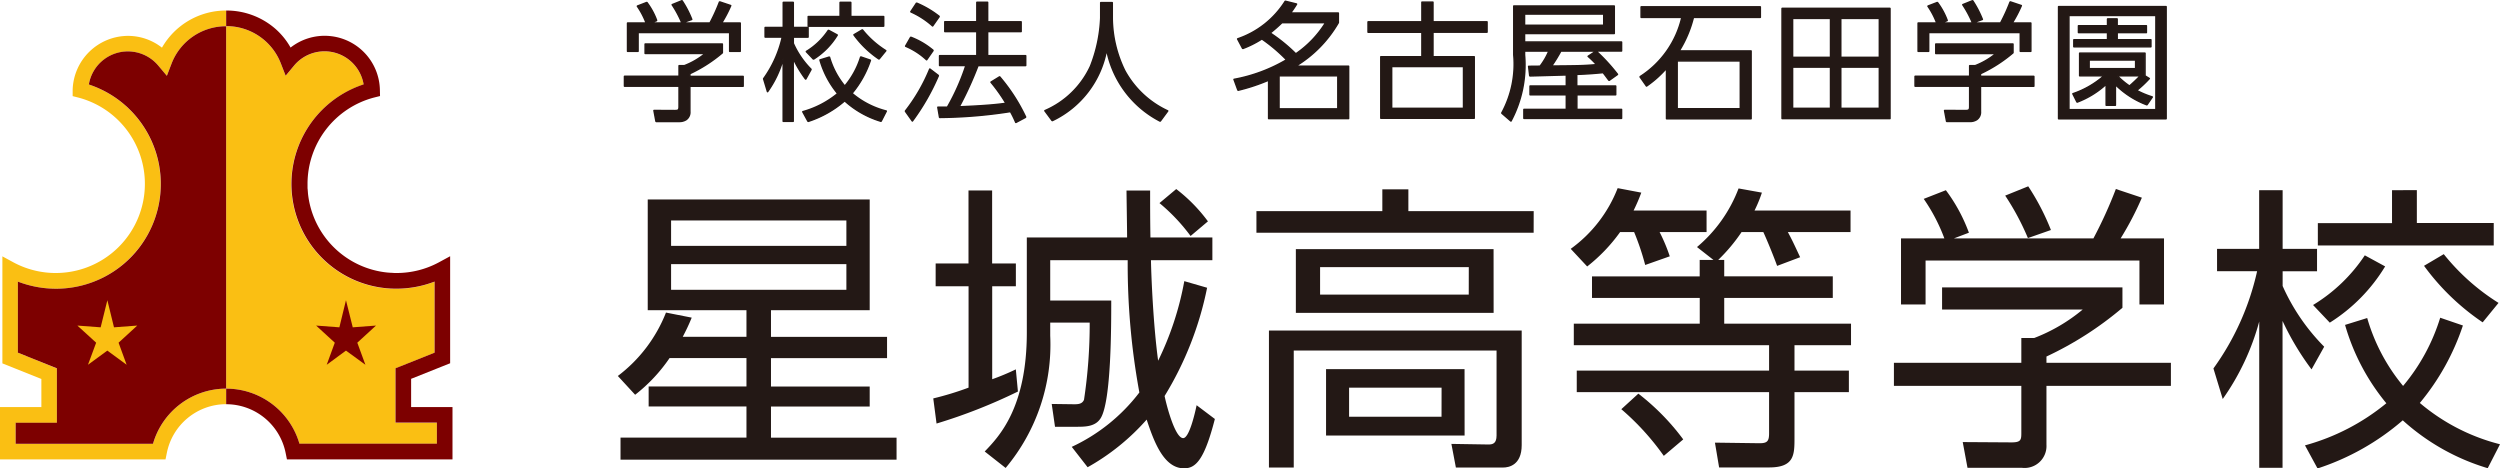
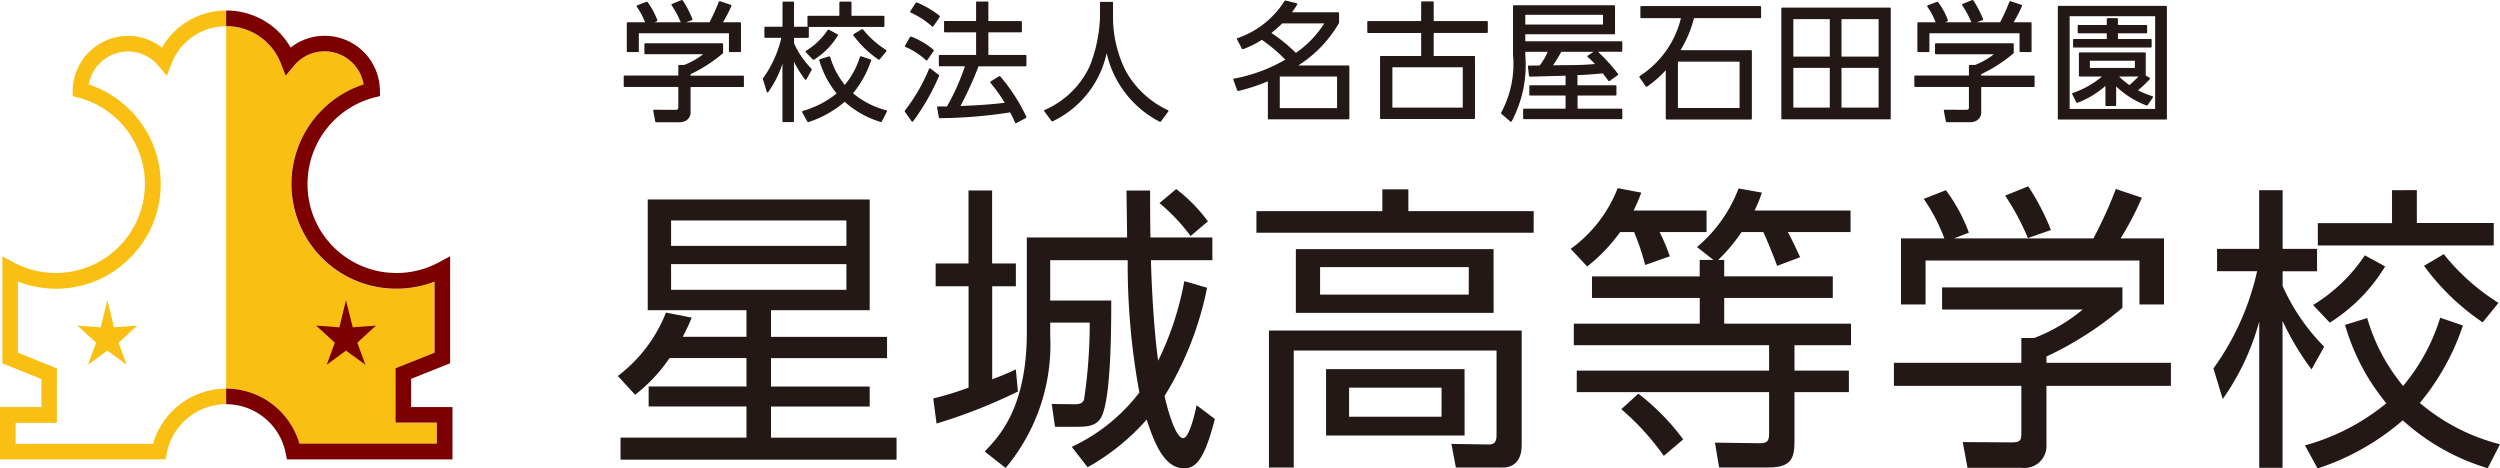
<svg xmlns="http://www.w3.org/2000/svg" width="142.489" height="26.698" viewBox="0 0 142.489 26.698">
  <defs>
    <clipPath id="clip-path">
      <rect id="長方形_97" data-name="長方形 97" width="142.489" height="26.698" transform="translate(0 0)" fill="none" />
    </clipPath>
  </defs>
  <g id="グループ_9" data-name="グループ 9" transform="translate(-28 -23.651)">
    <g id="グループ_196" data-name="グループ 196" transform="translate(28 23.651)">
      <g id="グループ_195" data-name="グループ 195" clip-path="url(#clip-path)">
        <path id="パス_124" data-name="パス 124" d="M35.214,21.429a8.359,8.359,0,0,0,2.744-3.614l1.467.289a11.5,11.5,0,0,1-.512,1.092h3.632V17.679H36.918V11.37H49.569v6.309H43.943V19.2h6.615v1.211H43.943v1.619h5.626v1.142H43.943v1.774H51.1V26.2H35.367V24.942h7.178V23.168H36.97V22.026h5.575V20.407H38.163A9.227,9.227,0,0,1,36.2,22.5ZM48.24,12.564H38.249v1.449H48.24Zm0,2.489H38.249v1.466H48.24Z" fill="#231815" />
        <path id="パス_125" data-name="パス 125" d="M58.017,22.316a30.78,30.78,0,0,1-4.638,1.824l-.187-1.432a17.5,17.5,0,0,0,2.012-.614V16.315H53.328v-1.3H55.2v-4.16h1.347v4.16H57.9v1.3H56.551v5.3a13.657,13.657,0,0,0,1.347-.563Zm1.841-7.486v2.3h3.478c0,1.465,0,5.728-.6,6.7-.291.478-.853.494-1.348.494H60.131l-.188-1.3,1.279.017c.239,0,.46-.017.562-.256a29.069,29.069,0,0,0,.324-4.4h-2.25v.749a10.94,10.94,0,0,1-2.541,7.537l-1.193-.938c.819-.852,2.4-2.49,2.4-6.786V13.536H64.24c0-.462-.034-2.422-.034-2.677h1.346c0,.852,0,1.653.018,2.677H69.1V14.83H65.6c.017.972.136,3.735.409,5.729A17.346,17.346,0,0,0,67.5,16.024l1.3.376a18.942,18.942,0,0,1-2.423,6.171c.12.58.6,2.4,1.059,2.4.34,0,.664-1.38.766-1.875l1.04.784c-.6,2.336-1.091,2.813-1.756,2.813-1.159,0-1.721-1.534-2.131-2.778A12.823,12.823,0,0,1,61.99,26.63l-.905-1.161a10.314,10.314,0,0,0,3.854-3.1,40.3,40.3,0,0,1-.665-7.537Zm8-1.38a10.584,10.584,0,0,0-1.773-1.875l.955-.8a9.157,9.157,0,0,1,1.807,1.841Z" fill="#231815" />
        <path id="パス_126" data-name="パス 126" d="M87.411,13.263h-15.8V12.035h7.176V10.791h1.484v1.244h7.143ZM86.73,25.368c0,1.142-.733,1.279-1.058,1.279H82.979L82.723,25.3l2.114.034c.256,0,.46-.069.46-.512V19.98H73.738v6.667H72.324V18.838H86.73Zm-1.6-7.536H73.858V14.2H85.127Zm-1.415-2.608H75.239v1.568h8.473Zm-.239,9.6H75.579V21.038h7.894Zm-1.312-2.728H76.892v1.655h5.269Z" fill="#231815" />
        <path id="パス_127" data-name="パス 127" d="M97.267,12v1.228H94.59a9.753,9.753,0,0,1,.579,1.381l-1.4.494a14.409,14.409,0,0,0-.631-1.875h-.8a9.5,9.5,0,0,1-1.876,1.96l-.938-1.005A7.708,7.708,0,0,0,92.2,10.723l1.347.256A10.559,10.559,0,0,1,93.107,12Zm1.006,2.814v.937h6.188V16.98H98.273v1.466H105.5v1.227h-3.222v1.45h3.1V22.35h-3.1v2.592c0,.971,0,1.7-1.449,1.7H97.982l-.238-1.414,2.541.034c.443,0,.545-.12.545-.563V22.35H89.868V21.123H100.83v-1.45H89.7V18.446h7.178V16.98H90.737V15.752h6.138v-.937h.784l-.938-.734a8.109,8.109,0,0,0,2.37-3.341l1.33.239A7.848,7.848,0,0,1,100,12h5.473v1.228H101.9c.24.443.359.7.7,1.432l-1.312.494c-.188-.528-.58-1.483-.785-1.926H99.261a9.8,9.8,0,0,1-1.33,1.586ZM94.829,25.982a14.59,14.59,0,0,0-2.421-2.66l.971-.886a13.215,13.215,0,0,1,2.558,2.608Z" fill="#231815" />
        <path id="パス_128" data-name="パス 128" d="M120.97,17.542a19.289,19.289,0,0,1-4.331,2.778v.359h7.093v1.313h-7.093V25.35a1.25,1.25,0,0,1-1.4,1.313h-3.1l-.272-1.467,2.778.018c.529,0,.562-.136.562-.528V21.992h-7.262V20.679h7.262V19.264h.734a9.771,9.771,0,0,0,2.762-1.62H110.69V16.382h10.28Zm-1.654-3.955a25.038,25.038,0,0,0,1.279-2.814l1.483.494a17.5,17.5,0,0,1-1.211,2.32h2.472v3.767h-1.4V14.848h-12.19v2.506h-1.4V13.587h2.471a10.107,10.107,0,0,0-1.176-2.252l1.262-.494a9.44,9.44,0,0,1,1.313,2.422l-.853.324Zm-3.734-.018a14.518,14.518,0,0,0-1.295-2.42l1.313-.53a13.438,13.438,0,0,1,1.294,2.49Z" fill="#231815" />
        <path id="パス_129" data-name="パス 129" d="M131.748,21.053a15.554,15.554,0,0,1-1.653-2.761v8.371h-1.329V18.325a13.918,13.918,0,0,1-2.08,4.417L126.156,21a15.026,15.026,0,0,0,2.489-5.541h-2.283V14.184h2.4V10.841H130.1v3.343h1.961v1.278H130.1V16.3a11.608,11.608,0,0,0,2.369,3.461Zm-.374,4.331a12.476,12.476,0,0,0,4.637-2.4,12.342,12.342,0,0,1-2.353-4.466l1.262-.392a10.7,10.7,0,0,0,2.046,3.87,11.106,11.106,0,0,0,2.115-3.887l1.294.443a13.618,13.618,0,0,1-2.455,4.415,11.371,11.371,0,0,0,4.569,2.354l-.7,1.364a12.559,12.559,0,0,1-4.842-2.728A14.075,14.075,0,0,1,132.09,26.7Zm.46-8a9.358,9.358,0,0,0,2.95-2.831l1.159.631a9.75,9.75,0,0,1-3.155,3.206Zm5.916-6.548v1.876h4.382v1.278H132.107V12.717h4.228V10.841Zm3.751,7.536a13.412,13.412,0,0,1-3.342-3.222l1.125-.665a12.431,12.431,0,0,0,3.121,2.779Z" fill="#231815" />
        <path id="パス_130" data-name="パス 130" d="M41.174,3.006A8.236,8.236,0,0,1,39.318,4.2V4.35h3.038v.562H39.318v1.44a.536.536,0,0,1-.6.562h-1.33l-.117-.628,1.192.007c.226,0,.24-.058.24-.227V4.912H35.592V4.35H38.7V3.744h.315A4.206,4.206,0,0,0,40.2,3.05H36.77V2.509h4.4Zm-.71-1.694A10.748,10.748,0,0,0,41.013.106l.635.212a7.6,7.6,0,0,1-.518.994h1.059V2.926h-.6V1.852H36.367V2.926h-.6V1.312h1.06a4.337,4.337,0,0,0-.5-.965l.541-.211a4.007,4.007,0,0,1,.562,1.036l-.365.14Zm-1.6-.008A6.255,6.255,0,0,0,38.31.267L38.873.04a5.722,5.722,0,0,1,.554,1.067Z" fill="#231815" />
        <path id="パス_131" data-name="パス 131" d="M41.174,3.006l.029.032a8.29,8.29,0,0,1-1.866,1.2L39.318,4.2h.043v.111h2.995l.03.013.013.03v.562l-.013.03-.03.013H39.361v1.4a.554.554,0,0,1-.236.5.749.749,0,0,1-.406.108h-1.33l-.042-.035-.117-.628.01-.035.032-.015,1.192.006c.11,0,.158-.017.172-.036s.026-.063.025-.148V4.955H35.592l-.03-.013-.013-.03V4.35l.013-.03.03-.013h3.069V3.744l.013-.03L38.7,3.7h.315v.043L39,3.7a4.18,4.18,0,0,0,1.171-.686l.028.032v.043H36.77l-.031-.013-.012-.03V2.509l.012-.03.031-.013h4.4l.031.013.012.03v.5l-.014.032-.029-.032h-.043V2.552H36.813v.455H40.2l.041.027-.012.047a4.284,4.284,0,0,1-1.2.7l-.015,0h-.272V4.35l-.013.03-.03.013H35.635v.476H38.7l.03.013.013.03V6.066a.3.3,0,0,1-.046.206.308.308,0,0,1-.237.064l-1.14-.007.1.542h1.3a.492.492,0,0,0,.556-.519V4.912l.013-.03.03-.013h2.995V4.393H39.318l-.03-.013-.013-.03V4.2l.024-.038a8.251,8.251,0,0,0,1.847-1.184l.028.032h0Zm-.71-1.694-.036-.022a10.321,10.321,0,0,0,.544-1.2l.055-.025.635.213L41.688.3V.335a7.5,7.5,0,0,1-.522,1l-.036-.022V1.269h1.059l.03.013.013.03V2.926l-.013.03-.03.013h-.6l-.03-.013-.013-.03V1.895H36.41V2.926l-.013.03-.03.013h-.6l-.03-.013-.013-.03V1.312l.013-.03.03-.013h1.06v.043l-.04.013a4.348,4.348,0,0,0-.5-.954l0-.037.026-.027L36.849.1,36.9.11a4.059,4.059,0,0,1,.569,1.048l-.025.055-.148.056h3.17v.043l-.036-.022.036.022v.043h-3.4l-.042-.036.026-.048.366-.139.015.04-.04.015A4,4,0,0,0,36.83.162l.034-.026.016.04-.541.212L36.323.347,36.36.323a4.424,4.424,0,0,1,.508.975l-.006.039-.035.018H35.81V2.883h.514V1.852l.013-.03.03-.013H41.59l.031.013.012.03V2.883h.513V1.355H41.13l-.038-.023V1.289A7.506,7.506,0,0,0,41.608.3l.04.017-.014.041L41,.146l.014-.04.04.015A10.489,10.489,0,0,1,40.5,1.333l-.037.022Zm-1.6-.008-.04.016A6.161,6.161,0,0,0,38.274.291L38.268.254l.025-.027L38.856,0l.052.016a5.7,5.7,0,0,1,.559,1.076v.033l-.025.023-.562.2-.054-.024.04-.016-.015-.04.562-.2.015.04-.04.016a5.67,5.67,0,0,0-.55-1.059L38.873.04l.016.039-.563.227L38.31.267l.036-.024A6.2,6.2,0,0,1,38.9,1.288l-.04.016-.015-.04Z" fill="#231815" />
        <path id="パス_132" data-name="パス 132" d="M45.918,4.511a6.666,6.666,0,0,1-.709-1.183V6.915h-.57V3.343a5.924,5.924,0,0,1-.891,1.891l-.225-.744a6.463,6.463,0,0,0,1.065-2.375h-.979V1.567h1.03V.136h.57V1.567h.84v.548h-.84v.359a4.931,4.931,0,0,0,1.016,1.481Zm-.161,1.855a5.366,5.366,0,0,0,1.987-1.029,5.278,5.278,0,0,1-1.008-1.915l.541-.167a4.59,4.59,0,0,0,.876,1.658,4.764,4.764,0,0,0,.906-1.666l.555.19a5.848,5.848,0,0,1-1.051,1.892A4.847,4.847,0,0,0,50.52,6.338l-.3.584a5.359,5.359,0,0,1-2.075-1.169,6.012,6.012,0,0,1-2.082,1.175Zm.2-3.425a4.013,4.013,0,0,0,1.263-1.213l.5.27a4.17,4.17,0,0,1-1.351,1.374ZM48.49.136v.8h1.876v.548h-4.3V.939h1.812v-.8ZM50.1,3.364a5.751,5.751,0,0,1-1.431-1.38l.482-.285A5.333,5.333,0,0,0,50.484,2.89Z" fill="#231815" />
        <path id="パス_133" data-name="パス 133" d="M45.918,4.511l-.035.024a6.736,6.736,0,0,1-.714-1.189l.04-.018h.043V6.915l-.013.03-.03.013h-.57l-.03-.013-.013-.03V3.343h.043l.041.012a5.925,5.925,0,0,1-.9,1.9l-.041.017-.035-.03L43.481,4.5l.007-.037a6.431,6.431,0,0,0,1.058-2.36l.042.01v.043h-.979l-.03-.013-.013-.03V1.567l.013-.03.03-.013H44.6V.136l.013-.03.03-.013h.57l.03.013.013.03V1.524h.8l.031.013.012.03v.548l-.012.03-.031.013h-.8v.316h-.043l.039-.018a4.879,4.879,0,0,0,1.008,1.469l.007.051-.307.556-.036.022-.037-.019.035-.024-.038-.02.307-.556.038.02-.031.03a4.979,4.979,0,0,1-1.025-1.493l0-.018V2.115l.013-.03.03-.013h.8V1.61h-.8l-.03-.013-.013-.03V.179h-.484V1.567l-.013.03-.03.013h-.987v.462h.936l.034.017.008.036a6.5,6.5,0,0,1-1.073,2.39l-.034-.025.041-.012.225.744-.041.012-.035-.025A5.881,5.881,0,0,0,44.6,3.33l.047-.03.037.043V6.872h.484V3.328l.033-.042.049.024a6.638,6.638,0,0,0,.7,1.177l-.035.024-.038-.02Zm-.161,1.855-.013-.041A5.337,5.337,0,0,0,47.717,5.3l.027.033-.032.027a5.308,5.308,0,0,1-1.017-1.929l0-.032.025-.022.541-.167.054.028a4.547,4.547,0,0,0,.867,1.643l-.032.028-.033-.029a4.686,4.686,0,0,0,.9-1.652l.054-.025.555.19.024.021,0,.034a5.853,5.853,0,0,1-1.059,1.9l-.032-.027.029-.032a4.809,4.809,0,0,0,1.941,1l.026.025v.036l-.3.584-.051.021a5.415,5.415,0,0,1-2.09-1.179l.029-.031.029.031a6.049,6.049,0,0,1-2.1,1.185l-.053-.02-.307-.562V6.35l.026-.025.013.041.038-.02.307.562-.038.02-.015-.04a5.993,5.993,0,0,0,2.068-1.167h.058a5.331,5.331,0,0,0,2.059,1.161l-.013.04L50.182,6.9l.3-.585.039.02-.013.041a4.9,4.9,0,0,1-1.974-1.018l0-.06a5.759,5.759,0,0,0,1.043-1.879l.041.015-.014.04-.554-.189.013-.041.041.015a4.758,4.758,0,0,1-.916,1.679l-.032.015L48.12,4.94a4.642,4.642,0,0,1-.884-1.672l.041-.013.013.041-.541.168-.013-.042.041-.012a5.244,5.244,0,0,0,1,1.9l.01.032-.015.029a5.4,5.4,0,0,1-2,1.038l-.013-.041.038-.02Zm.2-3.425L45.932,2.9a3.953,3.953,0,0,0,1.249-1.2l.057-.013.5.269.021.026,0,.033a4.209,4.209,0,0,1-1.366,1.389L46.332,3.4l-.408-.431-.012-.034.02-.031.023.036.031-.029.408.431-.031.029-.023-.036a4.145,4.145,0,0,0,1.337-1.358l.037.02-.02.038-.5-.27.021-.038.035.024a4.053,4.053,0,0,1-1.275,1.225l-.023-.036.031-.029ZM48.49.136h.043V.9h1.833l.03.013.013.03v.548l-.013.03-.03.013h-4.3l-.03-.013-.013-.03V.939l.013-.03L46.071.9H47.84V.136l.013-.03.03-.013h.607l.03.013.013.03H48.49V.179h-.564v.76l-.013.03-.03.013H46.114v.462h4.209V.982H48.49L48.459.969l-.012-.03v-.8h.043v0ZM50.1,3.364l-.023.036a5.746,5.746,0,0,1-1.442-1.391l-.008-.034.02-.028.483-.285.054.01a5.282,5.282,0,0,0,1.327,1.181l.019.03-.009.034-.388.475-.056.008.023-.036-.034-.027.388-.475.034.028-.024.036a5.365,5.365,0,0,1-1.346-1.2l.033-.028.022.037-.483.285-.021-.037.034-.026a5.717,5.717,0,0,0,1.42,1.37l-.023.036-.034-.027Z" fill="#231815" />
        <path id="パス_134" data-name="パス 134" d="M51.6,6.337A10.062,10.062,0,0,0,53,3.933l.49.373A12.8,12.8,0,0,1,52,6.9Zm1.213-2.929a4.078,4.078,0,0,0-1.2-.775l.293-.511a4.439,4.439,0,0,1,1.278.752Zm.343-1.929a4.763,4.763,0,0,0-1.242-.8l.329-.5a5.568,5.568,0,0,1,1.292.759Zm3.82,2.9a10.188,10.188,0,0,1,1.483,2.3l-.562.3a5.643,5.643,0,0,0-.3-.62,27.228,27.228,0,0,1-4.046.335l-.1-.583H54a12.639,12.639,0,0,0,1.052-2.375h-1.5V3.174h2.125V1.8H53.85V1.238h1.827V.128h.613v1.11H58.2V1.8H56.29V3.174h2.17v.562H55.743a19.992,19.992,0,0,1-1.075,2.353c.7-.03,1.849-.08,2.66-.2a9.41,9.41,0,0,0-.855-1.206Z" fill="#231815" />
        <path id="パス_135" data-name="パス 135" d="M51.6,6.337l-.033-.028a10.011,10.011,0,0,0,1.388-2.393l.029-.024.037.007.489.373.014.051a12.859,12.859,0,0,1-1.488,2.6L52,6.943l-.033-.018-.4-.563,0-.053.033.028.035-.025.4.563L52,6.9l-.033-.027a12.729,12.729,0,0,0,1.476-2.584l.04.017-.026.034-.49-.373L53,3.933l.039.017a10.074,10.074,0,0,1-1.4,2.414L51.6,6.337l.035-.025Zm1.213-2.929-.03.032A4,4,0,0,0,51.6,2.673l-.023-.027,0-.034.293-.512.051-.018a4.451,4.451,0,0,1,1.291.759l.008.058-.372.534-.031.018-.034-.011.03-.032-.036-.025.372-.534.036.025-.028.033a4.365,4.365,0,0,0-1.265-.745l.015-.04.037.021-.293.512-.037-.022.018-.039a4.119,4.119,0,0,1,1.21.782l-.029.032-.036-.025Zm.343-1.929-.03.031A4.705,4.705,0,0,0,51.9.715L51.873.688l0-.037.33-.5L52.26.139a5.6,5.6,0,0,1,1.3.766l.009.058-.379.541-.031.018-.035-.012.03-.031-.035-.025L53.5.914l.035.024L53.51.972A5.565,5.565,0,0,0,52.227.218l.017-.039L52.28.2l-.329.5L51.915.675l.016-.039a4.777,4.777,0,0,1,1.256.812l-.03.031-.035-.025Zm3.82,2.9.033-.028A10.279,10.279,0,0,1,58.5,6.662l-.019.057-.563.3-.034,0L57.858,7a5.636,5.636,0,0,0-.3-.616l.037-.021L57.6,6.4a27.251,27.251,0,0,1-4.052.336L53.51,6.7l-.1-.583.01-.035.033-.015H54v.043l-.038-.022a12.658,12.658,0,0,0,1.049-2.364l.041.011v.043h-1.5l-.03-.013-.013-.03V3.174l.013-.03.03-.013h2.082V1.843H53.85l-.03-.012-.013-.03V1.238l.013-.03.03-.013h1.784V.128L55.646.1l.031-.013h.613L56.32.1l.013.03V1.2H58.2l.031.013.012.03V1.8l-.012.03-.031.012H56.333V3.131H58.46l.031.013.012.03v.562l-.012.03-.031.013H55.743V3.736l.04.015a20.338,20.338,0,0,1-1.077,2.358l-.038-.02V6.046c.7-.03,1.848-.08,2.655-.2l.006.042h0l-.037.017,0-.017h.04l-.037.017a9.49,9.49,0,0,0-.847-1.195l-.01-.035.02-.03.5-.307.055.009-.033.028L57,4.416l-.5.307-.023-.037.032-.029a7.9,7.9,0,0,1,.587.783c.081.121.149.227.2.3l.056.091.015.026.005.008.006.023-.037.042c-.814.118-1.962.168-2.664.2l-.039-.021V6.068A19.907,19.907,0,0,0,55.7,3.721l.041-.028h2.674V3.217H56.29L56.26,3.2l-.013-.03V1.8l.013-.031.03-.012h1.865V1.281H56.29l-.03-.013-.013-.03V.171H55.72V1.238l-.013.03-.03.013H53.893v.477h1.784l.03.012.013.031V3.174l-.013.03-.03.013H53.6v.476h1.461l.034.016.007.038a12.628,12.628,0,0,1-1.056,2.385L54,6.154h-.5l.088.534-.042.006V6.652a27.464,27.464,0,0,0,4.041-.335l.044.022a5.775,5.775,0,0,1,.3.623l-.039.017-.02-.038.563-.3.019.038-.038.019a10.175,10.175,0,0,0-1.478-2.294l.033-.027L57,4.416Z" fill="#231815" />
        <path id="パス_136" data-name="パス 136" d="M63.394.15v.884a6.922,6.922,0,0,0,.716,3,5.35,5.35,0,0,0,2.447,2.287l-.431.584a5.816,5.816,0,0,1-3.053-4.1,5.558,5.558,0,0,1-3.105,4.069l-.417-.563a5.068,5.068,0,0,0,2.6-2.528,8.41,8.41,0,0,0,.584-2.76V.15Z" fill="#231815" />
        <path id="パス_137" data-name="パス 137" d="M63.394.15h.043v.884a6.887,6.887,0,0,0,.711,2.982,5.3,5.3,0,0,0,2.429,2.268l.022.029-.008.036-.43.583-.055.012A5.859,5.859,0,0,1,63.03,2.819l.043-.01.042.009a5.606,5.606,0,0,1-3.128,4.1L59.934,6.9l-.417-.563L59.509,6.3l.023-.029a5.025,5.025,0,0,0,2.58-2.505,8.375,8.375,0,0,0,.581-2.744V.15l.013-.03.03-.013h.658l.03.013.013.03h-.043V.193h-.615v.834A8.468,8.468,0,0,1,62.192,3.8a5.12,5.12,0,0,1-2.622,2.55l-.019-.039.035-.026L60,6.852l-.034.026-.019-.039A5.515,5.515,0,0,0,63.03,2.8l.042-.035.043.034a5.771,5.771,0,0,0,3.032,4.069l-.021.038-.034-.026.431-.584.034.026-.02.039a5.4,5.4,0,0,1-2.465-2.306,6.956,6.956,0,0,1-.721-3.022V.15h.043v0Z" fill="#231815" />
        <path id="パス_138" data-name="パス 138" d="M70.538,2.217A5.152,5.152,0,0,0,73.254.069L73.9.231c-.109.175-.168.27-.344.51h2.725V1.29a6.973,6.973,0,0,1-2.44,2.484h3.025V6.76H72.306V4.569a10.822,10.822,0,0,1-1.746.577l-.227-.62a9.113,9.113,0,0,0,2.994-1.118,9.51,9.51,0,0,0-1.408-1.191,5.663,5.663,0,0,1-1.089.549Zm2.527-.927a8.366,8.366,0,0,1-.672.591,9.4,9.4,0,0,1,1.461,1.19,5.939,5.939,0,0,0,1.7-1.781Zm3.186,3.03H72.9V6.2h3.353Z" fill="#231815" />
        <path id="パス_139" data-name="パス 139" d="M70.538,2.217l-.014-.041A5.12,5.12,0,0,0,73.219.046l.046-.018.644.161.029.025,0,.039c-.109.175-.17.272-.346.513L73.555.741V.7h2.724l.03.013.013.03v.548l-.006.022a7,7,0,0,1-2.454,2.5l-.023-.036V3.73h3.026l.03.013.013.03V6.76l-.013.03-.03.013H72.306l-.03-.013-.013-.03V4.568h.043l.016.04a10.807,10.807,0,0,1-1.751.579l-.051-.026-.227-.621,0-.036.029-.021A9.087,9.087,0,0,0,73.307,3.37l.021.038-.031.03a9.388,9.388,0,0,0-1.4-1.186l.025-.035.023.036a5.706,5.706,0,0,1-1.1.553l-.054-.02L70.5,2.237l0-.036.026-.025.014.041.038-.021.292.549-.038.02-.015-.039A5.637,5.637,0,0,0,71.9,2.181h.048a9.569,9.569,0,0,1,1.415,1.2l.011.036-.022.032a9.189,9.189,0,0,1-3.006,1.122l-.009-.043.041-.014.227.62-.041.015-.01-.041a10.9,10.9,0,0,0,1.74-.576l.04,0,.019.036V6.717h4.473v-2.9H73.839L73.8,3.785l.018-.048a6.908,6.908,0,0,0,2.426-2.469l.037.021h-.043V.784H73.555L73.516.761l0-.045c.175-.241.233-.332.342-.508L73.9.231l-.011.041L73.244.111l.011-.042.036.023a5.207,5.207,0,0,1-2.739,2.165l-.014-.04.038-.021Zm2.528-.928.03.031a8.779,8.779,0,0,1-.676.594l-.026-.033.024-.035A9.463,9.463,0,0,1,73.885,3.04l-.03.031-.026-.034a5.912,5.912,0,0,0,1.691-1.77l.036.022v.043h-2.49V1.289l.03.031-.03-.031V1.246h2.49l.038.023v.043A6,6,0,0,1,73.88,3.106l-.055,0a9.387,9.387,0,0,0-1.456-1.186l-.018-.034.016-.035a8.539,8.539,0,0,0,.669-.589l.03-.012ZM76.251,4.32v.043h-3.31v1.8h3.267V4.32h.043v0h.043V6.2l-.013.03-.03.013H72.9l-.03-.013-.013-.03V4.32l.013-.03.03-.013h3.353l.03.013.013.03Z" fill="#231815" />
        <path id="パス_140" data-name="パス 140" d="M81.048,1.245V.121h.629V1.245H84.76v.592H81.677v1.4h2.352V6.739H78.7V3.233h2.344v-1.4H77.973V1.245ZM79.317,6.176h4.1V3.794h-4.1Z" fill="#231815" />
        <path id="パス_141" data-name="パス 141" d="M81.048,1.245H81V.121l.013-.03.03-.013h.628l.03.013.013.03V1.2h3.04l.03.013.013.03v.592l-.013.03-.03.013h-3.04V3.19h2.31l.03.013.013.03V6.739l-.013.03-.03.013H78.7l-.03-.013-.013-.03V3.233l.013-.03.03-.013H81V1.88H77.973l-.03-.013-.013-.03V1.245l.013-.03.03-.013h3.075v.043h0v.043H78.016v.506h3.032l.03.013.013.03v1.4l-.013.03-.03.013h-2.3V6.7h5.24V3.276h-2.31l-.03-.013-.013-.03v-1.4l.013-.03.03-.013h3.04V1.288h-3.04l-.03-.013-.013-.03V.164h-.542V1.245l-.013.03-.03.013ZM79.317,6.176V6.133h4.055v-2.3H79.36V6.176h-.043v0h-.043V3.794l.013-.03.03-.013h4.1l.03.013.013.03V6.176l-.013.03-.03.013h-4.1l-.03-.013-.013-.03Z" fill="#231815" />
        <path id="パス_142" data-name="パス 142" d="M89.274,4.27c-1.045.028-2.009.057-2.082.057l-.066-.547c.125,0,.5,0,.658-.007a3.854,3.854,0,0,0,.5-.862H86.892V3.13a6.792,6.792,0,0,1-.774,3.77l-.526-.454a5.84,5.84,0,0,0,.687-3.324V.339h5.727V1.91H86.892V2.4h5.53v.511H90.976a10.4,10.4,0,0,1,1.22,1.33l-.482.343c-.095-.132-.118-.161-.336-.446-.328.03-.833.08-1.5.1v.664h2.221v.5H89.873v.833h2.549v.511H86.856V6.235h2.418V5.4H87.207v-.5h2.067ZM91.407.8H86.892v.642h4.515Zm-.438,2.111h-2.01a8.423,8.423,0,0,1-.525.854c1.534-.013,1.79-.013,2.564-.08a4.537,4.537,0,0,0-.482-.474Z" fill="#231815" />
        <path id="パス_143" data-name="パス 143" d="M89.274,4.27v.043c-1.045.028-2.008.057-2.083.057l-.043-.037-.066-.548.011-.033.032-.015c.125,0,.5,0,.656-.007l0,.043-.035-.027a3.739,3.739,0,0,0,.492-.851l.039.016v.043H86.935V3.13a6.839,6.839,0,0,1-.779,3.791l-.03.021-.036-.009-.526-.454-.009-.054a5.8,5.8,0,0,0,.681-3.3V.339l.013-.03L86.279.3h5.727l.03.013.013.03V1.91l-.013.03-.03.013H86.935v.4h5.487l.03.013.013.03v.511l-.013.03-.03.013H90.976V2.911L91,2.879a10.435,10.435,0,0,1,1.226,1.336l.007.033-.017.028-.482.343-.06-.01c-.1-.131-.117-.16-.335-.445l.034-.026,0,.043c-.328.03-.834.08-1.507.1l0-.043h.043v.621h2.178l.03.013.013.03v.5l-.013.03-.03.013H89.916v.747h2.506l.03.013.013.03v.511l-.013.03-.03.013H86.856l-.03-.013-.013-.03V6.235l.013-.03.03-.013h2.375V5.445H87.207l-.03-.013-.013-.03v-.5l.013-.03.03-.013h2.024V4.27h.043v0h.043v.635l-.013.03-.03.013H87.25v.411h2.024l.03.013.013.03v.833l-.013.03-.03.013H86.9V6.7h5.48V6.278H89.873l-.03-.013-.013-.03V5.4l.013-.03.03-.013h2.178V4.948H89.873l-.03-.013-.013-.03V4.241l.041-.043c.672-.023,1.174-.073,1.5-.1l.038.018c.218.283.241.313.337.446l-.035.025-.025-.036.482-.343.025.036-.034.025a10.447,10.447,0,0,0-1.215-1.323L90.935,2.9l.041-.028h1.4V2.443H86.892l-.03-.013-.013-.03V1.91l.013-.03.03-.013h5.071V.382H86.322v2.74a5.882,5.882,0,0,1-.693,3.346l-.037-.022.028-.033.526.454-.028.033-.038-.021a6.727,6.727,0,0,0,.769-3.749V2.911l.013-.03.03-.013H88.28l.036.019,0,.04a3.89,3.89,0,0,1-.5.873l-.032.016c-.162.007-.534.007-.659.007V3.78l.043,0,.065.547-.042.005V4.284c.07,0,1.036-.029,2.081-.057l.031.012.013.031ZM91.407.8V.843H86.935V1.4h4.429V.8h.043v0h.043v.642l-.013.03-.03.013H86.892l-.03-.013-.013-.03V.8l.013-.03.03-.013h4.515l.03.013L91.45.8Zm-.438,2.111v.043h-2.01V2.911l.038.02a8.675,8.675,0,0,1-.527.858l-.036-.024V3.722c1.535-.013,1.788-.013,2.562-.08l0,.043-.032.028a4.466,4.466,0,0,0-.478-.47l-.015-.035.019-.033.453-.3.024.036v0l.024.036-.453.3-.024-.036.028-.032a4.48,4.48,0,0,1,.486.477l.008.044L91,3.728c-.776.067-1.034.067-2.568.08L88.4,3.786l0-.045a9.049,9.049,0,0,0,.524-.85l.037-.023h2.01l.041.031-.017.048Z" fill="#231815" />
        <path id="パス_144" data-name="パス 144" d="M99.805,2.9V6.768H94.984V3.89a6.211,6.211,0,0,1-1.139,1.016l-.373-.534A5.471,5.471,0,0,0,95.86.99H93.538v-.6h6.793v.6H96.518A6.7,6.7,0,0,1,95.707,2.9Zm-.614.57h-3.6V6.2h3.6Z" fill="#231815" />
        <path id="パス_145" data-name="パス 145" d="M99.805,2.9h.043V6.768l-.013.031-.03.012H94.984l-.03-.012-.013-.031V3.89h.043l.032.028a6.2,6.2,0,0,1-1.147,1.023l-.032.007-.028-.017L93.436,4.4l.01-.06A5.423,5.423,0,0,0,95.818.978L95.86.99v.043H93.537l-.03-.013L93.494.99v-.6l.013-.03.03-.013h6.794l.03.013.013.03v.6l-.013.03-.03.013H96.517V.99L96.558,1a6.7,6.7,0,0,1-.814,1.925L95.707,2.9V2.861h4.1l.03.013.013.03h-.043v.043h-4.1l-.038-.021V2.882a6.676,6.676,0,0,0,.806-1.9l.041-.032h3.771V.434H93.58V.947h2.28l.034.017L95.9,1a5.515,5.515,0,0,1-2.4,3.405l-.025-.035.035-.025.373.534-.035.025-.025-.035a6.143,6.143,0,0,0,1.132-1.009L95,3.85l.028.04V6.725h4.735V2.9h.043v0Zm-.614.57v.043H95.633V6.156h3.515V3.474h.043v0h.043V6.2l-.013.03-.03.013h-3.6l-.03-.013-.013-.03V3.474l.013-.03.03-.013h3.6l.03.013.013.03Z" fill="#231815" />
        <path id="パス_146" data-name="パス 146" d="M107.721,6.76H101.57V.478h6.151Zm-3.389-5.712H102.17V3.269h2.162Zm0,2.776H102.17V6.176h2.162Zm2.783-2.776h-2.2V3.269h2.2Zm0,2.776h-2.2V6.176h2.2Z" fill="#231815" />
        <path id="パス_147" data-name="パス 147" d="M107.721,6.76V6.8H101.57l-.03-.013-.013-.03V.478l.013-.03.03-.013h6.151l.03.013.013.03V6.76l-.013.03-.03.013V6.76h-.043V.521h-6.065v6.2h6.108V6.76h0Zm-3.389-5.712v.043h-2.12V3.226h2.077V1.048h.043v0h.043V3.269l-.013.03-.03.013h-2.163l-.03-.013-.013-.03V1.048l.013-.03.03-.013h2.163l.03.013.013.03Zm0,2.776v.043h-2.12V6.133h2.077V3.824h.043v0h.043V6.176l-.013.03-.03.013h-2.163l-.03-.013-.013-.03V3.824l.013-.03.03-.013h2.163l.03.013.013.03Zm2.783-2.776v.043h-2.157V3.226h2.114V1.048h.043v0h.043V3.269l-.013.03-.03.013h-2.2l-.031-.013-.012-.03V1.048l.012-.03L104.916,1h2.2l.03.013.013.03Zm0,2.776v.043h-2.157V6.133h2.114V3.824h.043v0h.043V6.176l-.013.03-.03.013h-2.2l-.031-.013-.012-.03V3.824l.012-.03.031-.013h2.2l.03.013.013.03Z" fill="#231815" />
        <path id="パス_148" data-name="パス 148" d="M114.733,3.006a8.236,8.236,0,0,1-1.856,1.19V4.35h3.038v.562h-3.038v1.44a.536.536,0,0,1-.6.562h-1.33l-.117-.628,1.192.007c.226,0,.24-.058.24-.227V4.912h-3.112V4.35h3.112V3.744h.315a4.206,4.206,0,0,0,1.183-.694h-3.432V2.509h4.4Zm-.709-1.694a10.887,10.887,0,0,0,.548-1.206l.635.212a7.6,7.6,0,0,1-.518.994h1.059V2.926h-.6V1.852h-5.223V2.926h-.6V1.312h1.06a4.337,4.337,0,0,0-.5-.965l.541-.211a4.007,4.007,0,0,1,.562,1.036l-.365.14Zm-1.6-.008a6.256,6.256,0,0,0-.555-1.037l.563-.227a5.722,5.722,0,0,1,.554,1.067Z" fill="#231815" />
        <path id="パス_149" data-name="パス 149" d="M114.733,3.006l.029.032a8.29,8.29,0,0,1-1.866,1.2l-.019-.039h.043v.111h3l.03.013.013.03v.562l-.013.03-.03.013h-3v1.4a.554.554,0,0,1-.236.5.749.749,0,0,1-.406.108h-1.33l-.042-.035-.117-.628.01-.035.032-.015,1.192.006c.11,0,.158-.017.172-.036s.026-.063.025-.148V4.955h-3.069l-.03-.013-.013-.03V4.35l.013-.03.03-.013h3.069V3.744l.013-.03.03-.013h.315v.043l-.016-.04a4.18,4.18,0,0,0,1.171-.686l.028.032v.043h-3.432L110.3,3.08l-.012-.03V2.509l.012-.03.031-.013h4.4l.031.013.012.03v.5l-.014.032-.029-.032h-.043V2.552h-4.318v.455h3.389l.041.027-.012.047a4.284,4.284,0,0,1-1.2.7l-.015,0h-.272V4.35l-.013.03-.03.013h-3.069v.476h3.069l.03.013.013.03V6.066a.3.3,0,0,1-.046.206.308.308,0,0,1-.237.064l-1.14-.007.1.542h1.295a.492.492,0,0,0,.556-.519V4.912l.013-.03.03-.013h3V4.393h-3l-.03-.013-.013-.03V4.2l.024-.038a8.251,8.251,0,0,0,1.847-1.184l.028.032h0Zm-.709-1.694-.037-.022a10.321,10.321,0,0,0,.544-1.2l.055-.025.635.213.026.022V.335a7.5,7.5,0,0,1-.522,1l-.036-.022V1.269h1.059l.03.013.013.03V2.926l-.013.03-.03.013h-.6l-.03-.013-.013-.03V1.895h-5.137V2.926l-.013.03-.03.013h-.6l-.03-.013-.013-.03V1.312l.013-.03.03-.013h1.06v.043l-.04.013a4.348,4.348,0,0,0-.5-.954l0-.037.026-.027L110.408.1l.049.014a4.059,4.059,0,0,1,.569,1.048L111,1.213l-.148.056h3.171v.043l-.037-.022.037.022v.043h-3.4l-.042-.036.026-.048.366-.139.015.04-.04.015a4,4,0,0,0-.556-1.025l.034-.026.016.04L109.9.388l-.016-.041.037-.024a4.424,4.424,0,0,1,.508.975l-.006.039-.035.018h-1.017V2.883h.514V1.852l.013-.03.03-.013h5.223l.031.013.012.03V2.883h.513V1.355h-1.016l-.038-.023V1.289A7.506,7.506,0,0,0,115.167.3l.04.017-.014.041-.635-.213.014-.04.04.015a10.488,10.488,0,0,1-.552,1.212l-.036.022Zm-1.6-.008-.04.016a6.162,6.162,0,0,0-.551-1.029l-.006-.037.025-.027L112.415,0l.052.016a5.792,5.792,0,0,1,.56,1.076l0,.033L113,1.148l-.562.2-.054-.024.04-.016-.015-.04.562-.2.015.04-.04.016A5.669,5.669,0,0,0,112.4.064l.036-.024.016.039-.563.227-.016-.039L111.9.243a6.2,6.2,0,0,1,.559,1.045l-.04.016-.015-.04Z" fill="#231815" />
        <path id="パス_150" data-name="パス 150" d="M123.462,6.769h-6.129V.377h6.129ZM122.878.88h-4.96V6.249h4.96ZM122.5,4.475a6.364,6.364,0,0,1-.723.68,5.187,5.187,0,0,0,.891.371l-.307.454a5.113,5.113,0,0,1-1.8-1.154V6h-.525V4.8a5.122,5.122,0,0,1-1.659,1.022l-.241-.482a5.193,5.193,0,0,0,1.775-1.023h-1.388V3.028h3.726V4.321Zm-.168-2.615h-1.666v.409h1.922v.4H118.2v-.4h1.921V1.86h-1.658V1.466h1.658V1.078h.547v.388h1.666Zm-.614,1.563h-2.652v.5h2.652Zm-1.044.9a4.284,4.284,0,0,0,.694.585c.168-.146.46-.417.613-.585Z" fill="#231815" />
        <path id="パス_151" data-name="パス 151" d="M123.462,6.769v.043h-6.129L117.3,6.8l-.013-.03V.377l.013-.03.03-.013h6.129l.03.013.013.03V6.769l-.013.03-.03.013V6.769h-.043V.42h-6.043V6.726h6.086v.043h0ZM122.878.88V.923h-4.917V6.207h4.874V.88h.043v0h.043V6.25l-.012.03-.031.013h-4.96l-.03-.013-.013-.03V.88l.013-.03.03-.013h4.96l.031.013.012.03ZM122.4,6l-.049.016a5.13,5.13,0,0,1-1.813-1.164l.03-.03h.043V6l-.013.03-.03.013h-.525l-.03-.013L120,6V4.8h.043l.029.032a5.16,5.16,0,0,1-1.673,1.03l-.054-.021-.24-.482V5.327l.026-.024a5.168,5.168,0,0,0,1.76-1.015l.028.033v.043h-1.388l-.03-.013-.013-.03V3.028L118.5,3l.03-.013h3.726l.03.013.013.03V4.3l.228.142.019.03-.009.034-.033-.028-.022.037-.248-.154-.021-.037V3.071h-3.64V4.278h1.345l.041.028-.012.048a5.259,5.259,0,0,1-1.79,1.03l-.014-.04.039-.019.241.482-.039.019-.015-.04a5.073,5.073,0,0,0,1.645-1.014l.046-.008.026.04V5.958h.439V4.826l.027-.04.046.009a5.069,5.069,0,0,0,1.782,1.144l-.015.041-.035-.024.307-.454.035.024-.013.041a5.351,5.351,0,0,1-.9-.374l-.023-.034.016-.038a6.275,6.275,0,0,0,.718-.675l.032.029-.022.037.022-.037.033.028a6.256,6.256,0,0,1-.73.685l-.026-.033.019-.039a5.1,5.1,0,0,0,.885.369l.027.027,0,.038L122.4,6m-.064-4.144V1.9h-1.623v.323h1.879l.03.012.013.031v.4l-.013.03-.03.013H118.2l-.03-.013-.013-.03v-.4l.013-.031.03-.012h1.878V1.9h-1.615l-.03-.013-.013-.03V1.466l.013-.03.03-.013h1.615V1.078l.013-.03.03-.013h.547l.03.013.013.03v.345h1.623l.03.013.013.03V1.86l-.013.03-.03.013V1.86h-.043V1.509h-1.623l-.03-.013-.013-.03V1.121h-.461v.345l-.013.03-.03.013h-1.615v.308h1.615l.03.013.013.03v.409l-.013.03-.03.012h-1.878v.317h4.3V2.311h-1.879l-.03-.012-.013-.03V1.86l.013-.03.03-.013h1.666V1.86h0Zm-.614,1.563v.043h-2.608v.411h2.565V3.423h.043v0h.043v.5l-.013.03-.03.013h-2.651l-.03-.013-.013-.03v-.5l.013-.03.03-.013h2.651l.03.013.013.03Zm-1.044.9.03-.03a4.273,4.273,0,0,0,.689.58l-.025.035-.028-.032c.167-.145.459-.416.609-.582l.032.029v.043h-1.307V4.321l.03-.03-.03.03V4.278h1.307l.04.026-.008.046c-.156.171-.448.441-.616.589l-.053,0a4.32,4.32,0,0,1-.7-.591l-.01-.046.04-.027Z" fill="#231815" />
        <path id="パス_152" data-name="パス 152" d="M7.289,2.931a2.256,2.256,0,0,1,1.733.811l.489.581.268-.7a3.327,3.327,0,0,1,3.11-2.127V.6A4.205,4.205,0,0,0,9.231,2.716a3.129,3.129,0,0,0-1.942-.671A3.167,3.167,0,0,0,4.141,5.127v.352l.336.085a5.083,5.083,0,1,1-3.691,9.4l-.65-.353v6.1l2.222.888V23.2H0v2.982H9.434l.074-.363a3.452,3.452,0,0,1,3.381-2.783V22.15A4.349,4.349,0,0,0,8.72,25.3H.892v-1.2h2.35v-3.1L1.018,20.1v-4.05a6.077,6.077,0,0,0,2.171.405A5.914,5.914,0,0,0,7.411,14.7a5.919,5.919,0,0,0,1.748-4.215,5.978,5.978,0,0,0-4.1-5.669A2.277,2.277,0,0,1,7.289,2.931" fill="#fabf13" />
        <path id="パス_153" data-name="パス 153" d="M17.066,25.294H24.9v-1.2H22.541v-3.1l.284-.111,1.943-.777v-4.05a6.054,6.054,0,0,1-2.17.406A5.969,5.969,0,0,1,20.725,4.816a2.26,2.26,0,0,0-3.963-1.075l-.481.581-.273-.7A3.328,3.328,0,0,0,12.89,1.492V22.15a4.346,4.346,0,0,1,4.176,3.144" fill="#fabf13" />
        <path id="パス_154" data-name="パス 154" d="M25.343,23.2H23.432V21.591l2.224-.887v-6.1L25,14.96a5.076,5.076,0,0,1-2.4.6,2.209,2.209,0,0,1-.256-.01H22.3l-.222-.017h0a5.06,5.06,0,0,1-4.527-4.528l0-.008-.017-.22-.006-.04c0-.084,0-.171,0-.257a5.086,5.086,0,0,1,3.792-4.921l.34-.085-.008-.352a3.148,3.148,0,0,0-5.09-2.411,4.112,4.112,0,0,0-.868-1.071A4.237,4.237,0,0,0,12.89.6v.889a3.329,3.329,0,0,1,3.118,2.127l.273.7.482-.581a2.26,2.26,0,0,1,3.962,1.075A5.97,5.97,0,0,0,22.6,16.454a6.075,6.075,0,0,0,2.17-.405V20.1l-1.943.777-.284.111v3.1H24.9v1.2H17.066A4.347,4.347,0,0,0,12.89,22.15v.889a3.456,3.456,0,0,1,3.391,2.783l.074.363H25.79V23.2Z" fill="#7d0000" />
-         <path id="パス_155" data-name="パス 155" d="M8.72,25.294H.892v-1.2h2.35v-3.1L1.018,20.1v-4.05a6.056,6.056,0,0,0,2.171.406A5.97,5.97,0,0,0,5.064,4.816,2.256,2.256,0,0,1,9.022,3.741l.489.581.269-.7a3.322,3.322,0,0,1,3.109-2.126V22.15A4.348,4.348,0,0,0,8.72,25.294" fill="#7d0000" />
        <path id="パス_156" data-name="パス 156" d="M6.118,19.983l1.1.807-.46-1.258,1.065-.976-1.326.1-.378-1.545-.382,1.545-1.327-.1,1.07.976L5.014,20.79Z" fill="#fabf13" />
        <path id="パス_157" data-name="パス 157" d="M19.719,19.983l1.107.807-.461-1.258,1.065-.976-1.325.1-.386-1.545-.376,1.545-1.326-.1,1.065.976-.461,1.258Z" fill="#7d0000" />
      </g>
    </g>
  </g>
</svg>